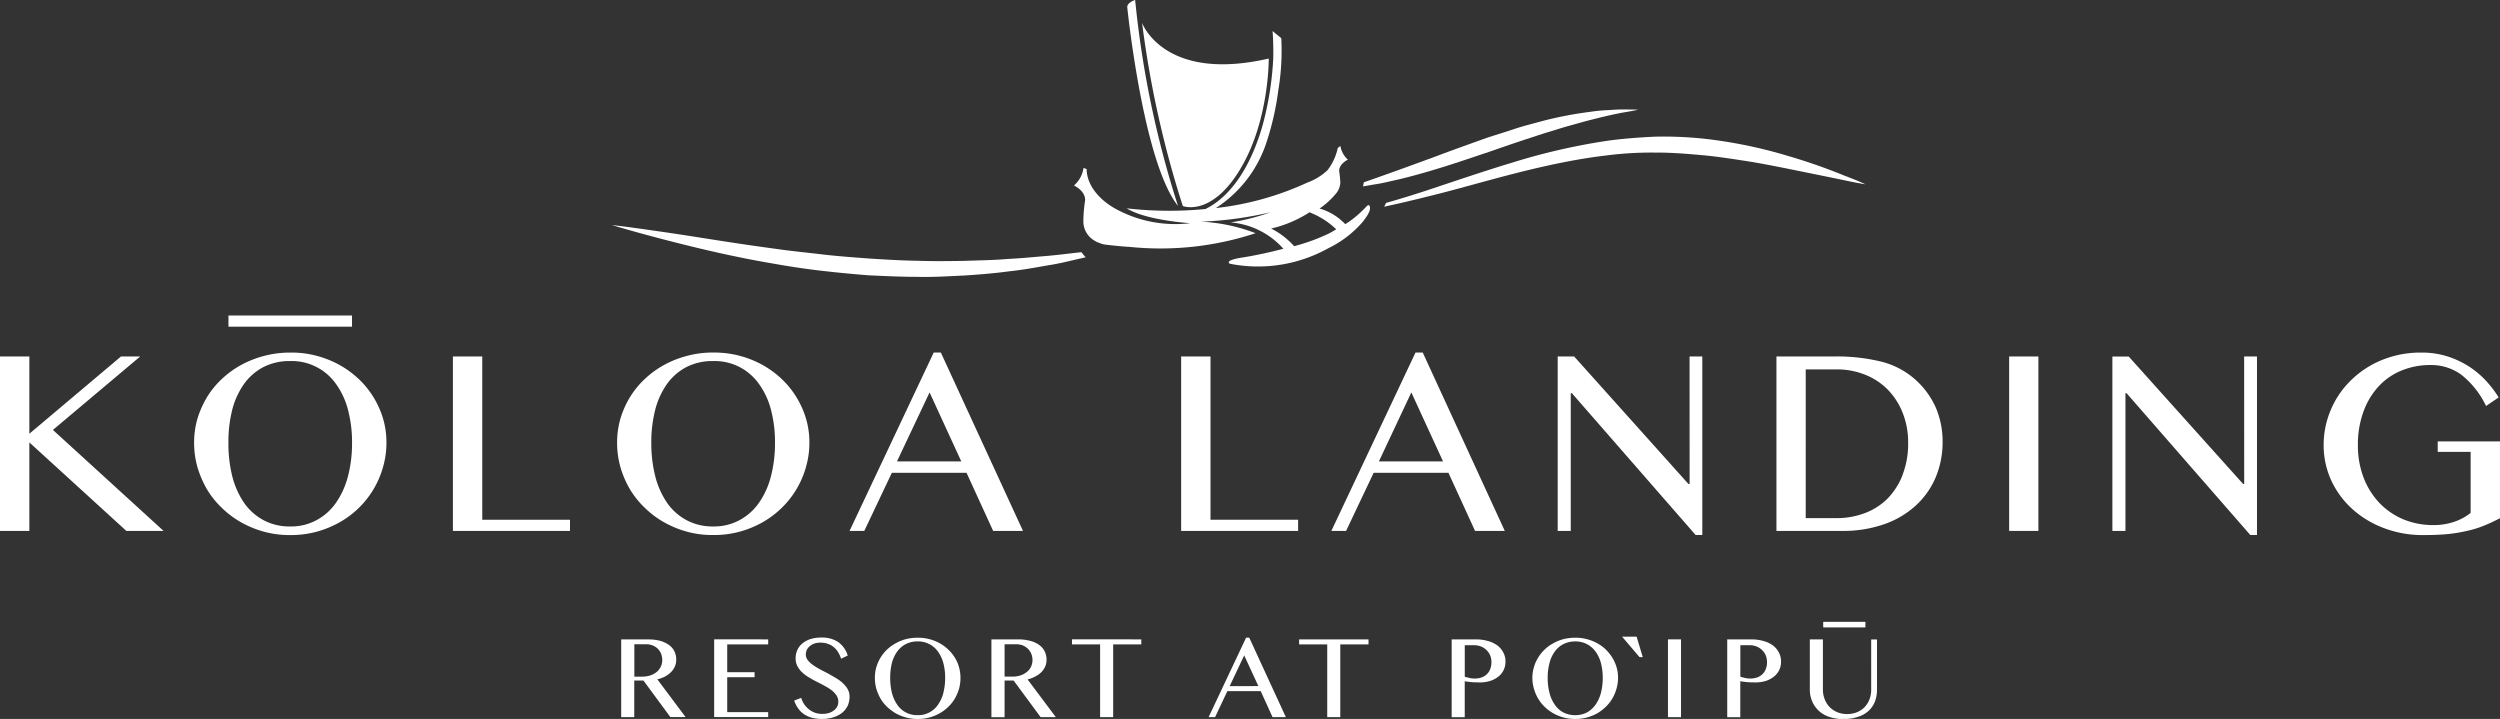
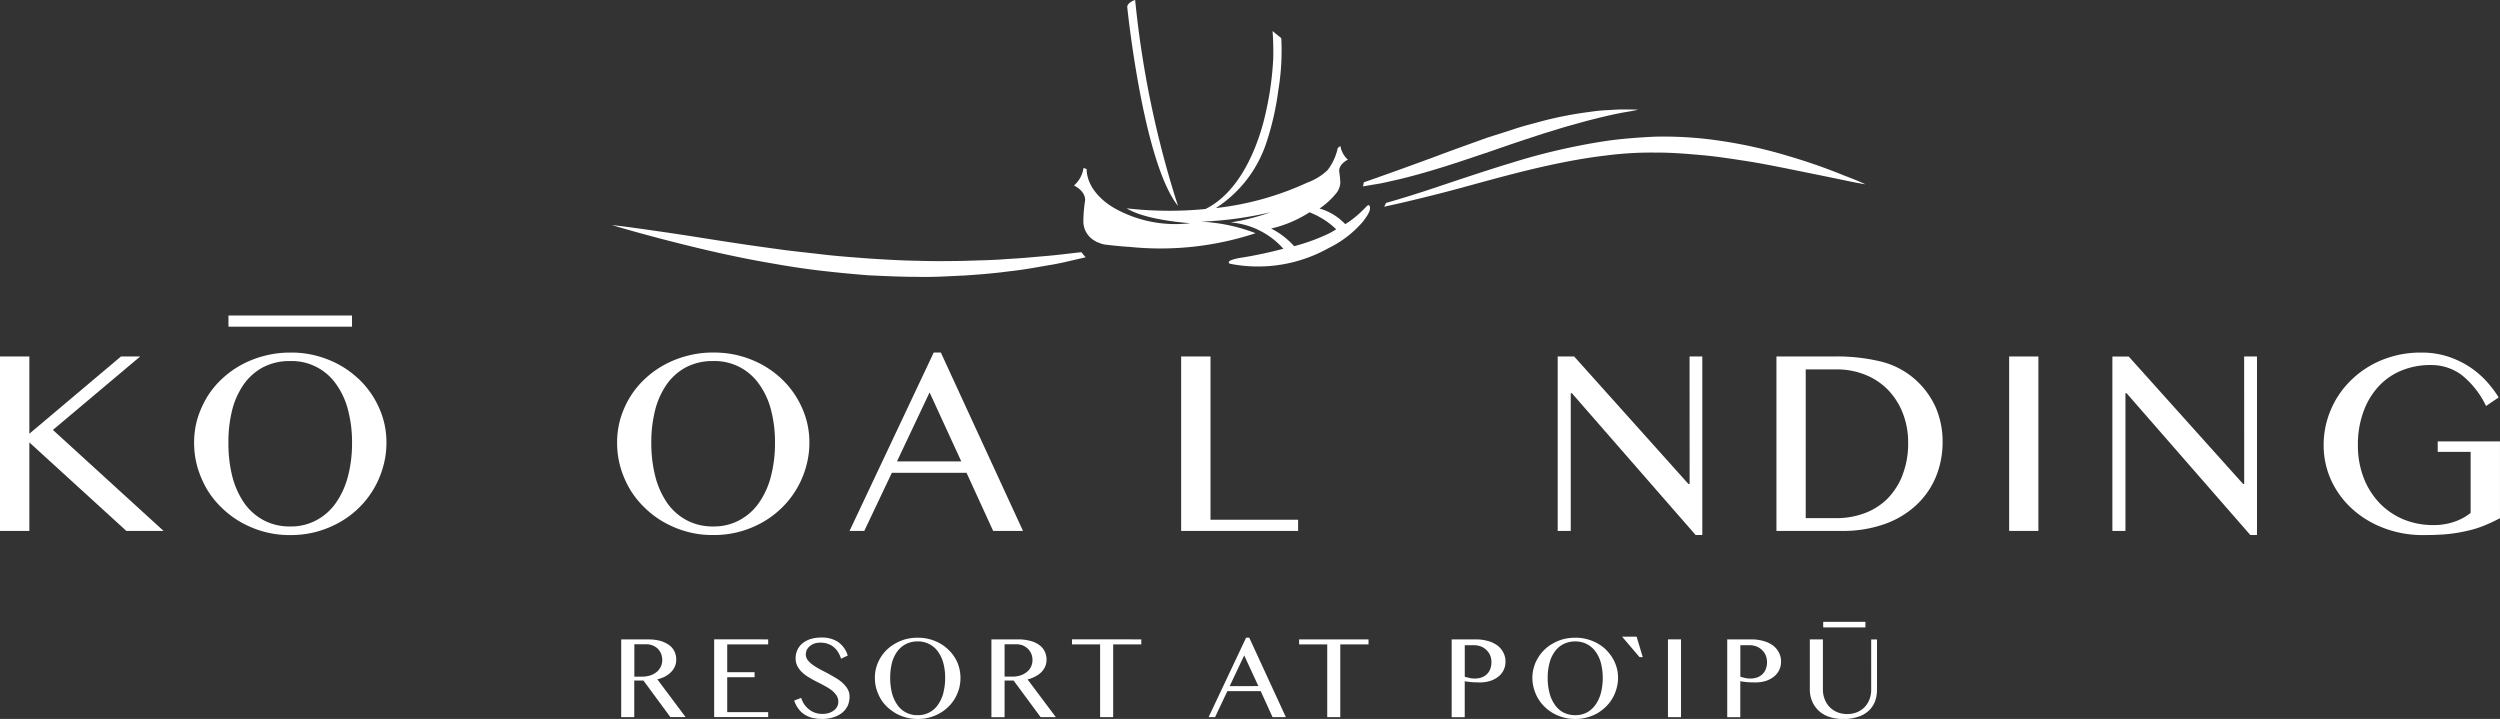
<svg xmlns="http://www.w3.org/2000/svg" width="262.886" height="75.6" viewBox="0 0 262.886 75.6">
  <rect x="0" y="0" width="262.886" height="75.6" fill="#333333" stroke="none" />
  <defs>
    <clipPath id="clip-path">
      <rect id="Rectangle_1599" data-name="Rectangle 1599" width="262.886" height="75.6" fill="#fff" />
    </clipPath>
  </defs>
  <g id="Group_3209" data-name="Group 3209" clip-path="url(#clip-path)">
    <path id="Path_4068" data-name="Path 4068" d="M220.194,40.932v1.1h3.462v6.42a5.7,5.7,0,0,1-1.749.939,6.657,6.657,0,0,1-2.183.34,8.224,8.224,0,0,1-3.1-.587,7.523,7.523,0,0,1-2.511-1.69,8.019,8.019,0,0,1-1.69-2.652,9.362,9.362,0,0,1-.622-3.486,9.963,9.963,0,0,1,.575-3.486,7.838,7.838,0,0,1,1.573-2.652,6.726,6.726,0,0,1,2.418-1.69,7.957,7.957,0,0,1,3.063-.587,5.353,5.353,0,0,1,3.263,1.033,9.207,9.207,0,0,1,2.582,3.274l1.326-.9a11.235,11.235,0,0,0-1.361-1.784,9.39,9.39,0,0,0-1.807-1.5,9.906,9.906,0,0,0-2.253-1.045,8.984,8.984,0,0,0-2.7-.387,10.711,10.711,0,0,0-4.166.786,10.036,10.036,0,0,0-3.251,2.136,9.5,9.5,0,0,0-2.112,3.1,9.354,9.354,0,0,0-.751,3.709,8.838,8.838,0,0,0,.775,3.662A9.282,9.282,0,0,0,211.169,48a10.312,10.312,0,0,0,3.321,2.03,11.442,11.442,0,0,0,4.213.751q1.444,0,2.57-.106a16.612,16.612,0,0,0,2.077-.352,10.668,10.668,0,0,0,1.76-.552c.552-.223,1.091-.481,1.631-.763V40.932Z" transform="translate(36.143 5.484)" fill="#fff" />
    <path id="Path_4069" data-name="Path 4069" d="M203.13,45.343h-.117l-12.029-13.4H189.27V50.284h1.373V35.8h.117l13.015,14.916h.7V31.94h-1.35Z" transform="translate(32.857 5.545)" fill="#fff" />
    <rect id="Rectangle_1595" data-name="Rectangle 1595" width="3.075" height="18.343" transform="translate(211.271 37.485)" fill="#fff" />
    <rect id="Rectangle_1596" data-name="Rectangle 1596" width="4.436" height="0.587" transform="translate(191.719 65.389)" fill="#fff" />
    <path id="Path_4070" data-name="Path 4070" d="M168.615,62.592a2.723,2.723,0,0,1-.176.986,2.459,2.459,0,0,1-.493.81,2.554,2.554,0,0,1-.8.552,2.794,2.794,0,0,1-1.068.2,2.716,2.716,0,0,1-1.044-.2,2.607,2.607,0,0,1-.81-.552,2.487,2.487,0,0,1-.5-.81,2.728,2.728,0,0,1-.188-.986v-5.3H162.16v5.281a3.154,3.154,0,0,0,.235,1.2,2.892,2.892,0,0,0,1.749,1.643,4.29,4.29,0,0,0,1.5.246,4.773,4.773,0,0,0,1.631-.246,2.9,2.9,0,0,0,1.115-.657,2.691,2.691,0,0,0,.634-.974,3.538,3.538,0,0,0,.2-1.185v-5.3h-.61Z" transform="translate(28.15 9.945)" fill="#fff" />
    <path id="Path_4071" data-name="Path 4071" d="M173.523,34.158a8.465,8.465,0,0,0-3.392-1.69,19.626,19.626,0,0,0-4.87-.528H159.17V50.283h6.854a12.988,12.988,0,0,0,4.542-.728,9.54,9.54,0,0,0,3.321-2,8.5,8.5,0,0,0,2.054-2.969,9.493,9.493,0,0,0,.7-3.65,9,9,0,0,0-.775-3.756,8.741,8.741,0,0,0-2.347-3.028m-1.091,10.269a7.319,7.319,0,0,1-1.6,2.488,6.709,6.709,0,0,1-2.394,1.514,8.291,8.291,0,0,1-2.934.516h-3.251V33.3h3.286a7.874,7.874,0,0,1,3,.575,6.9,6.9,0,0,1,2.371,1.584,7.354,7.354,0,0,1,1.549,2.441,8.332,8.332,0,0,1,.563,3.11,9.052,9.052,0,0,1-.6,3.415" transform="translate(27.631 5.544)" fill="#fff" />
    <path id="Path_4072" data-name="Path 4072" d="M159.525,57.9a2.961,2.961,0,0,0-.974-.446,4.425,4.425,0,0,0-1.209-.164H154.76v8.18h1.373V61.688c.07.012.164.035.293.047s.258.035.4.047.293.023.446.023.317.012.458.012a4.06,4.06,0,0,0,.986-.129,2.755,2.755,0,0,0,.857-.411,2.01,2.01,0,0,0,.61-.681,1.961,1.961,0,0,0,.235-.974,1.921,1.921,0,0,0-.246-.986,2.166,2.166,0,0,0-.645-.739m-.7,2.476a1.425,1.425,0,0,1-.329.54,1.56,1.56,0,0,1-.552.364,2.231,2.231,0,0,1-.775.129,2.716,2.716,0,0,1-.54-.059c-.176-.047-.34-.082-.493-.129V57.9h.974a2.09,2.09,0,0,1,.716.129,1.715,1.715,0,0,1,.575.364,1.636,1.636,0,0,1,.4.563,1.946,1.946,0,0,1,.141.751,1.826,1.826,0,0,1-.117.669" transform="translate(26.866 9.945)" fill="#fff" />
    <rect id="Rectangle_1597" data-name="Rectangle 1597" width="1.373" height="8.18" transform="translate(175.394 67.232)" fill="#fff" />
    <path id="Path_4073" data-name="Path 4073" d="M145.34,57.047l1.831,2.148h.34l-.645-2.148Z" transform="translate(25.231 9.903)" fill="#fff" />
    <path id="Path_4074" data-name="Path 4074" d="M153.442,45.343h-.129L141.3,31.94H139.57V50.284h1.373V35.8h.117l13.015,14.916h.7V31.94h-1.338Z" transform="translate(24.229 5.545)" fill="#fff" />
    <path id="Path_4075" data-name="Path 4075" d="M145.011,58.369a4.376,4.376,0,0,0-1.432-.9,4.623,4.623,0,0,0-1.772-.329,5.089,5.089,0,0,0-1.209.141,4.618,4.618,0,0,0-1.08.434,3.947,3.947,0,0,0-.915.657,4.032,4.032,0,0,0-.692.857,3.722,3.722,0,0,0-.446,1.009,3.9,3.9,0,0,0-.164,1.127,4.107,4.107,0,0,0,.164,1.138,4.309,4.309,0,0,0,.446,1.045,4.1,4.1,0,0,0,.692.868,4.421,4.421,0,0,0,.915.681,4.618,4.618,0,0,0,1.08.434,4.551,4.551,0,0,0,1.209.153,4.639,4.639,0,0,0,1.221-.153,4.834,4.834,0,0,0,1.08-.434,4.677,4.677,0,0,0,.9-.681,4.1,4.1,0,0,0,.692-.868,4.312,4.312,0,0,0,.446-1.045,4.107,4.107,0,0,0,.164-1.138,3.952,3.952,0,0,0-.352-1.655,4.341,4.341,0,0,0-.951-1.338m-.493,4.554a3.906,3.906,0,0,1-.563,1.244,2.737,2.737,0,0,1-.9.822,2.666,2.666,0,0,1-1.244.293,2.715,2.715,0,0,1-1.256-.293,2.526,2.526,0,0,1-.9-.822,3.65,3.65,0,0,1-.552-1.244,5.991,5.991,0,0,1-.188-1.561,5.839,5.839,0,0,1,.188-1.549,3.467,3.467,0,0,1,.552-1.209,2.431,2.431,0,0,1,.9-.786,2.715,2.715,0,0,1,1.256-.293,2.666,2.666,0,0,1,1.244.293,2.628,2.628,0,0,1,.9.786,3.71,3.71,0,0,1,.563,1.209,6.365,6.365,0,0,1,.188,1.549,6.538,6.538,0,0,1-.188,1.561" transform="translate(23.835 9.919)" fill="#fff" />
    <path id="Path_4076" data-name="Path 4076" d="M134.835,57.9a2.961,2.961,0,0,0-.974-.446,4.425,4.425,0,0,0-1.209-.164H130.07v8.18h1.373V61.688c.07.012.164.035.293.047s.246.035.4.047.293.023.446.023.305.012.458.012a3.894,3.894,0,0,0,.974-.129,2.7,2.7,0,0,0,.868-.411,2.01,2.01,0,0,0,.61-.681,1.961,1.961,0,0,0,.235-.974,1.921,1.921,0,0,0-.246-.986,2.166,2.166,0,0,0-.645-.739m-.7,2.476a1.425,1.425,0,0,1-.329.54,1.56,1.56,0,0,1-.552.364,2.23,2.23,0,0,1-.775.129,2.716,2.716,0,0,1-.54-.059c-.176-.047-.34-.082-.493-.129V57.9h.974a2.142,2.142,0,0,1,.716.129,1.715,1.715,0,0,1,.575.364,1.808,1.808,0,0,1,.4.563,1.946,1.946,0,0,1,.141.751,2.108,2.108,0,0,1-.117.669" transform="translate(22.58 9.945)" fill="#fff" />
    <path id="Path_4077" data-name="Path 4077" d="M137.213,15.058c-3.133.962-6.009,1.948-8.485,2.77-1.713.563-3.239,1.033-4.507,1.385a2.147,2.147,0,0,1-.211.4c1.338-.282,3-.669,4.906-1.15,5.07-1.232,11.712-3.45,18.531-4.248a37.07,37.07,0,0,1,5.093-.293c1.655-.012,3.321.129,4.906.27s3.133.387,4.589.61,2.828.5,4.108.751c2.547.516,4.683.951,6.161,1.256,1.3.282,2.136.422,2.324.446-.176-.082-.927-.434-2.183-.9a60.058,60.058,0,0,0-5.985-2.089,49.387,49.387,0,0,0-8.837-1.807,40.709,40.709,0,0,0-5.129-.211c-1.7.082-3.509.211-5.246.469a66.713,66.713,0,0,0-10.034,2.347" transform="translate(21.528 2.123)" fill="#fff" />
-     <path id="Path_4078" data-name="Path 4078" d="M137.528,50.344,128.9,31.59h-.763L119.29,50.344h1.549l2.9-6.114H131.6l2.8,6.114ZM124.29,43.033,127.7,35.78l3.333,7.253Z" transform="translate(20.708 5.484)" fill="#fff" />
    <path id="Path_4079" data-name="Path 4079" d="M124.115,17.556c.329-.07.657-.141,1.009-.223,1.479-.317,3.18-.786,4.988-1.338s3.709-1.209,5.61-1.843c1.889-.669,3.779-1.291,5.551-1.866.9-.258,1.749-.552,2.582-.775s1.6-.458,2.324-.634c1.444-.364,2.664-.645,3.533-.786s1.361-.258,1.361-.258-.5-.023-1.385-.023c-.446-.012-.986.012-1.6.059a17.5,17.5,0,0,0-2.066.188,39.838,39.838,0,0,0-5.105.986c-.915.258-1.866.481-2.817.8s-1.9.61-2.864.915c-1.889.681-3.779,1.35-5.539,2.019-1.76.645-3.4,1.244-4.812,1.749-1.033.364-1.936.692-2.676.939a1.684,1.684,0,0,1-.047.258.978.978,0,0,1-.047.176c.293-.047.622-.106.962-.164s.669-.106,1.033-.176" transform="translate(21.2 1.702)" fill="#fff" />
    <path id="Path_4080" data-name="Path 4080" d="M116.4,57.815h2.957v7.652h1.373V57.815H123.7v-.528h-7.3Z" transform="translate(20.207 9.945)" fill="#fff" />
    <path id="Path_4081" data-name="Path 4081" d="M108.917,31.94H105.83V50.284h12.3V49.11h-9.213Z" transform="translate(18.372 5.545)" fill="#fff" />
    <path id="Path_4082" data-name="Path 4082" d="M112.233,57.137l-3.943,8.356h.681l1.291-2.734h3.509l1.244,2.734h1.4l-3.849-8.356Zm-1.725,5.093L112.034,59l1.49,3.227Z" transform="translate(18.799 9.919)" fill="#fff" />
-     <path id="Path_4083" data-name="Path 4083" d="M112.669,17.4c3.051-5.093,2.981-11.6,2.981-11.6C104.6,8.34,102.33,2.05,102.33,2.05a106.71,106.71,0,0,0,4.284,19.259s3,1.2,6.056-3.908" transform="translate(17.764 0.356)" fill="#fff" />
    <path id="Path_4084" data-name="Path 4084" d="M101.833,0s-.8.235-.833.728c0,0,1.655,16.313,5.34,20.925A103.924,103.924,0,0,1,101.833,0" transform="translate(17.533 0)" fill="#fff" />
    <path id="Path_4085" data-name="Path 4085" d="M96.05,57.815h2.957v7.652h1.373V57.815h2.957v-.528H96.05Z" transform="translate(16.674 9.945)" fill="#fff" />
    <path id="Path_4086" data-name="Path 4086" d="M109.644,22.825a37.876,37.876,0,0,0,7.241-.986,21.971,21.971,0,0,1-4.2,1.068,8.3,8.3,0,0,1,5.563,2.77c-1.432.376-2.887.692-4.342.927-.211.023-1.831.282-1.291.645a15.192,15.192,0,0,0,10.363-1.631,11.213,11.213,0,0,0,3.662-2.828c.117-.164.246-.329.352-.5a2.659,2.659,0,0,0,.305-.563.772.772,0,0,0,.047-.176,1.348,1.348,0,0,0,.012-.211c-.023-.235-.129-.387-.411-.07a2.216,2.216,0,0,1-.235.235.834.834,0,0,1-.176.176c-.164.164-.329.317-.481.446a9.854,9.854,0,0,1-1.3.962,5.95,5.95,0,0,0-2.7-1.643,8.182,8.182,0,0,0,1.819-1.69,1.917,1.917,0,0,0,.364-1.068c-.012-.141-.023-.305-.035-.469-.023-.188-.035-.387-.07-.587,0,0-.211-.739.9-1.326a2.485,2.485,0,0,1-.786-1.432,1.172,1.172,0,0,0-.282.223,5.788,5.788,0,0,1-1.08,2.324,6.182,6.182,0,0,1-2.124,1.3,31.108,31.108,0,0,1-9.612,2.676,13.029,13.029,0,0,0,5.363-7.03,29.3,29.3,0,0,0,1.2-5.316,25.36,25.36,0,0,0,.317-5.516l-.915-.751s.106,1.256.07,2.9a33.364,33.364,0,0,1-1.091,6.912c-.927,3.321-2.77,7.276-6.032,8.9a39.112,39.112,0,0,1-8.286-.07c1.9,1.2,6.15,1.526,6.678,1.561a13.077,13.077,0,0,1-7.7-1.432c-1.573-.822-3.169-2.359-3.192-4.26l-.329-.117a2.97,2.97,0,0,1-1,1.843c1.42.751,1.15,1.7,1.15,1.7a14.786,14.786,0,0,0-.164,2.077,2.321,2.321,0,0,0,.857,1.807,2.655,2.655,0,0,0,.446.293.841.841,0,0,0,.258.117,2.9,2.9,0,0,0,.645.211c.657.082,1.338.153,2.007.211a.888.888,0,0,1,.176.012c.129.012.27.023.4.023a31.912,31.912,0,0,0,13.32-1.432,18.345,18.345,0,0,0-5.68-1.209M121,21.839c.317.129.622.27.927.422v.012a8.119,8.119,0,0,1,1.807,1.291.166.166,0,0,1,.059.07c-.235.153-.5.305-.8.458a20.828,20.828,0,0,1-3.556,1.3h-.023a.091.091,0,0,1-.035.012,8.2,8.2,0,0,0-2.418-1.854A12.7,12.7,0,0,0,121,21.839" transform="translate(16.705 0.482)" fill="#fff" />
    <path id="Path_4087" data-name="Path 4087" d="M93.43,61.2a2.654,2.654,0,0,0,.645-.458,2.02,2.02,0,0,0,.411-.6,1.812,1.812,0,0,0,.141-.716,1.908,1.908,0,0,0-.188-.857,1.762,1.762,0,0,0-.552-.669,2.684,2.684,0,0,0-.939-.446,4.665,4.665,0,0,0-1.291-.164H88.83v8.18h1.385V61.618h.951l2.84,3.849h1.6L92.632,61.5a3.223,3.223,0,0,0,.8-.305m-1.573-.106a2.908,2.908,0,0,1-.857.117h-.786V57.8h1.2a1.928,1.928,0,0,1,.7.117,1.72,1.72,0,0,1,.54.352,1.568,1.568,0,0,1,.364.528,1.742,1.742,0,0,1,.129.669,1.606,1.606,0,0,1-.164.716,1.4,1.4,0,0,1-.458.552,2.019,2.019,0,0,1-.669.352" transform="translate(15.421 9.945)" fill="#fff" />
    <path id="Path_4088" data-name="Path 4088" d="M94.358,50.344,85.72,31.59h-.751L76.12,50.344h1.549l2.9-6.114h7.851l2.8,6.114Zm-13.25-7.312,3.427-7.253,3.333,7.253Z" transform="translate(13.214 5.484)" fill="#fff" />
    <path id="Path_4089" data-name="Path 4089" d="M86.089,58.369a4.322,4.322,0,0,0-1.42-.9,4.666,4.666,0,0,0-1.772-.329,5.188,5.188,0,0,0-1.221.141,4.834,4.834,0,0,0-1.08.434,4.515,4.515,0,0,0-.915.657,4.033,4.033,0,0,0-.692.857,4.123,4.123,0,0,0-.446,1.009,3.9,3.9,0,0,0-.153,1.127,4.1,4.1,0,0,0,.153,1.138,4.828,4.828,0,0,0,.446,1.045,4.1,4.1,0,0,0,.692.868,5.149,5.149,0,0,0,.915.681,4.834,4.834,0,0,0,1.08.434,4.639,4.639,0,0,0,1.221.153,4.551,4.551,0,0,0,1.209-.153,4.619,4.619,0,0,0,1.08-.434,4.421,4.421,0,0,0,.915-.681,4.1,4.1,0,0,0,.692-.868,4.828,4.828,0,0,0,.446-1.045,4.244,4.244,0,0,0-.188-2.793,4.188,4.188,0,0,0-.962-1.338M85.6,62.923a3.906,3.906,0,0,1-.563,1.244A2.494,2.494,0,0,1,82.9,65.282a2.5,2.5,0,0,1-2.171-1.115,3.891,3.891,0,0,1-.552-1.244A6.552,6.552,0,0,1,80,61.362a6.384,6.384,0,0,1,.176-1.549,3.694,3.694,0,0,1,.552-1.209,2.628,2.628,0,0,1,.9-.786,2.729,2.729,0,0,1,1.267-.293,2.653,2.653,0,0,1,1.232.293,2.525,2.525,0,0,1,.9.786,3.709,3.709,0,0,1,.563,1.209,5.839,5.839,0,0,1,.188,1.549,5.991,5.991,0,0,1-.188,1.561" transform="translate(13.608 9.919)" fill="#fff" />
    <path id="Path_4090" data-name="Path 4090" d="M76.275,61.915a4.987,4.987,0,0,0-.739-.54c-.282-.164-.563-.329-.845-.481s-.575-.293-.845-.446a5.355,5.355,0,0,1-.739-.458,2.43,2.43,0,0,1-.528-.5.984.984,0,0,1-.2-.587,1.276,1.276,0,0,1,.094-.458,1.3,1.3,0,0,1,.293-.387,1.755,1.755,0,0,1,.481-.293,2.022,2.022,0,0,1,.681-.106,2.28,2.28,0,0,1,.775.129,1.823,1.823,0,0,1,.61.34,2.009,2.009,0,0,1,.458.528,3.116,3.116,0,0,1,.317.692l.7-.329a2.677,2.677,0,0,0-.974-1.4,3.027,3.027,0,0,0-1.831-.493,3.751,3.751,0,0,0-1.138.164,2.672,2.672,0,0,0-.845.469,1.884,1.884,0,0,0-.516.692,2.127,2.127,0,0,0-.176.868,1.749,1.749,0,0,0,.2.833,2.407,2.407,0,0,0,.5.645,4.186,4.186,0,0,0,.716.528c.27.164.552.317.833.458s.563.282.822.434a4.825,4.825,0,0,1,.728.458,2.425,2.425,0,0,1,.5.54,1.136,1.136,0,0,1,.188.657,1.042,1.042,0,0,1-.141.552,1.111,1.111,0,0,1-.376.4,1.615,1.615,0,0,1-.516.246,2.128,2.128,0,0,1-.61.082,2.187,2.187,0,0,1-1.4-.446,2.389,2.389,0,0,1-.857-1.244l-.739.293a3.2,3.2,0,0,0,.422.822,2.417,2.417,0,0,0,.6.6,2.784,2.784,0,0,0,.822.376,4.037,4.037,0,0,0,1.045.129,3.817,3.817,0,0,0,1.279-.188,2.792,2.792,0,0,0,.927-.5,2.261,2.261,0,0,0,.552-.739,2.443,2.443,0,0,0,.176-.915,1.576,1.576,0,0,0-.188-.775,2.457,2.457,0,0,0-.528-.645" transform="translate(12.355 9.917)" fill="#fff" />
    <path id="Path_4091" data-name="Path 4091" d="M75.147,43.643a9.01,9.01,0,0,0,.364-2.57,8.748,8.748,0,0,0-.786-3.7,9.467,9.467,0,0,0-2.136-3.016,10.013,10.013,0,0,0-3.2-2.03,10.431,10.431,0,0,0-3.943-.739h-.035a10.305,10.305,0,0,0-2.723.34,10.463,10.463,0,0,0-2.429.951,9.864,9.864,0,0,0-2.042,1.479,9.11,9.11,0,0,0-1.573,1.925,9.692,9.692,0,0,0-1,2.253,9.06,9.06,0,0,0-.352,2.535,9.434,9.434,0,0,0,.352,2.57,10.21,10.21,0,0,0,1,2.324,9.3,9.3,0,0,0,1.573,1.96,9.655,9.655,0,0,0,2.042,1.526,10.544,10.544,0,0,0,2.429.986,10.042,10.042,0,0,0,2.688.34h.035a10.368,10.368,0,0,0,2.723-.34,10.544,10.544,0,0,0,2.429-.986A9.963,9.963,0,0,0,72.6,47.926a9.576,9.576,0,0,0,1.549-1.96,9.714,9.714,0,0,0,1-2.324m-3.673.939a8.586,8.586,0,0,1-1.256,2.793,5.851,5.851,0,0,1-2.042,1.831,5.593,5.593,0,0,1-2.77.669,5.759,5.759,0,0,1-2.828-.669,5.851,5.851,0,0,1-2.042-1.831A8.812,8.812,0,0,1,59.3,44.582a14.32,14.32,0,0,1-.411-3.509,13.8,13.8,0,0,1,.411-3.462A8.234,8.234,0,0,1,60.536,34.9a5.83,5.83,0,0,1,2.042-1.784,6.019,6.019,0,0,1,2.828-.634A5.688,5.688,0,0,1,70.218,34.9a8.03,8.03,0,0,1,1.256,2.711,13.262,13.262,0,0,1,.422,3.462,13.761,13.761,0,0,1-.422,3.509" transform="translate(9.598 5.484)" fill="#fff" />
    <path id="Path_4092" data-name="Path 4092" d="M63.99,65.456h5.68v-.516H65.363V61.266h2.875v-.528H65.363V57.815H69.67v-.528H63.99Z" transform="translate(11.108 9.945)" fill="#fff" />
    <path id="Path_4093" data-name="Path 4093" d="M71.728,24.207c1.584.282,3.239.54,4.929.739s3.392.364,5.117.5c1.725.082,3.45.164,5.14.164,1.7.047,3.38-.07,4.988-.141,1.62-.106,3.18-.235,4.647-.434,1.467-.153,2.852-.411,4.119-.634,1.279-.188,2.429-.5,3.45-.728.188-.035.364-.082.528-.129a3.555,3.555,0,0,1-.446-.528c-.059.012-.129.012-.2.023-1.045.106-2.195.27-3.474.376s-2.641.246-4.1.317c-1.455.129-3,.141-4.589.2-1.584.023-3.227.047-4.894-.012-1.678-.023-3.368-.129-5.058-.235-1.69-.129-3.38-.246-5.046-.446s-3.3-.352-4.87-.587c-3.169-.422-6.114-.892-8.649-1.291s-4.659-.692-6.138-.9-2.347-.293-2.347-.293,3.286,1.009,8.286,2.23c2.488.61,5.422,1.267,8.6,1.807" transform="translate(9.52 3.501)" fill="#fff" />
    <path id="Path_4094" data-name="Path 4094" d="M60.261,61.2a2.963,2.963,0,0,0,.634-.469,1.88,1.88,0,0,0,.411-.6,1.8,1.8,0,0,0,.141-.7,2.034,2.034,0,0,0-.176-.857,1.849,1.849,0,0,0-.563-.681,3.1,3.1,0,0,0-.927-.446,4.752,4.752,0,0,0-1.291-.153H55.66v8.168h1.373V61.618H58l2.828,3.838h1.6l-2.969-3.967a3.487,3.487,0,0,0,.81-.293m-1.584-.106a2.854,2.854,0,0,1-.857.117h-.786V57.8h1.209a1.865,1.865,0,0,1,.692.117,1.748,1.748,0,0,1,.552.34,1.6,1.6,0,0,1,.352.528,1.742,1.742,0,0,1,.129.669,1.62,1.62,0,0,1-.164.728,1.683,1.683,0,0,1-.446.552,2.079,2.079,0,0,1-.681.352" transform="translate(9.662 9.945)" fill="#fff" />
-     <path id="Path_4095" data-name="Path 4095" d="M43.667,31.94H40.58V50.284H52.891V49.11H43.667Z" transform="translate(7.045 5.545)" fill="#fff" />
    <rect id="Rectangle_1598" data-name="Rectangle 1598" width="12.992" height="1.174" transform="translate(24.024 33.178)" fill="#fff" />
    <path id="Path_4096" data-name="Path 4096" d="M34.689,34.36a10.013,10.013,0,0,0-3.2-2.03,10.344,10.344,0,0,0-3.943-.739h-.035a10.792,10.792,0,0,0-5.152,1.291,9.865,9.865,0,0,0-2.042,1.479,9.11,9.11,0,0,0-1.573,1.925,10.21,10.21,0,0,0-1,2.253,9.06,9.06,0,0,0-.352,2.535,9.434,9.434,0,0,0,.352,2.57,10.759,10.759,0,0,0,1,2.324,9.3,9.3,0,0,0,1.573,1.96,9.655,9.655,0,0,0,2.042,1.526,10.544,10.544,0,0,0,2.429.986,10.1,10.1,0,0,0,2.688.34h.035a10.368,10.368,0,0,0,2.723-.34,10.544,10.544,0,0,0,2.429-.986,9.623,9.623,0,0,0,4.589-5.809,9.009,9.009,0,0,0,.364-2.57,8.748,8.748,0,0,0-.786-3.7,9.467,9.467,0,0,0-2.136-3.016M33.574,44.582a8.586,8.586,0,0,1-1.256,2.793,5.851,5.851,0,0,1-2.042,1.831,5.593,5.593,0,0,1-2.77.669,5.759,5.759,0,0,1-2.828-.669,5.851,5.851,0,0,1-2.042-1.831A8.812,8.812,0,0,1,21.4,44.582a14.336,14.336,0,0,1-.4-3.509,13.817,13.817,0,0,1,.4-3.462A8.234,8.234,0,0,1,22.636,34.9a5.83,5.83,0,0,1,2.042-1.784,6.019,6.019,0,0,1,2.828-.634A5.688,5.688,0,0,1,32.318,34.9a8.03,8.03,0,0,1,1.256,2.711A13.262,13.262,0,0,1,34,41.073a13.761,13.761,0,0,1-.422,3.509" transform="translate(3.019 5.484)" fill="#fff" />
    <path id="Path_4097" data-name="Path 4097" d="M14.74,31.94H12.722L3.087,40.062V31.94H0V50.284H3.087V40.977l10.2,9.307H17.2L5.563,39.663Z" transform="translate(0 5.545)" fill="#fff" />
  </g>
</svg>